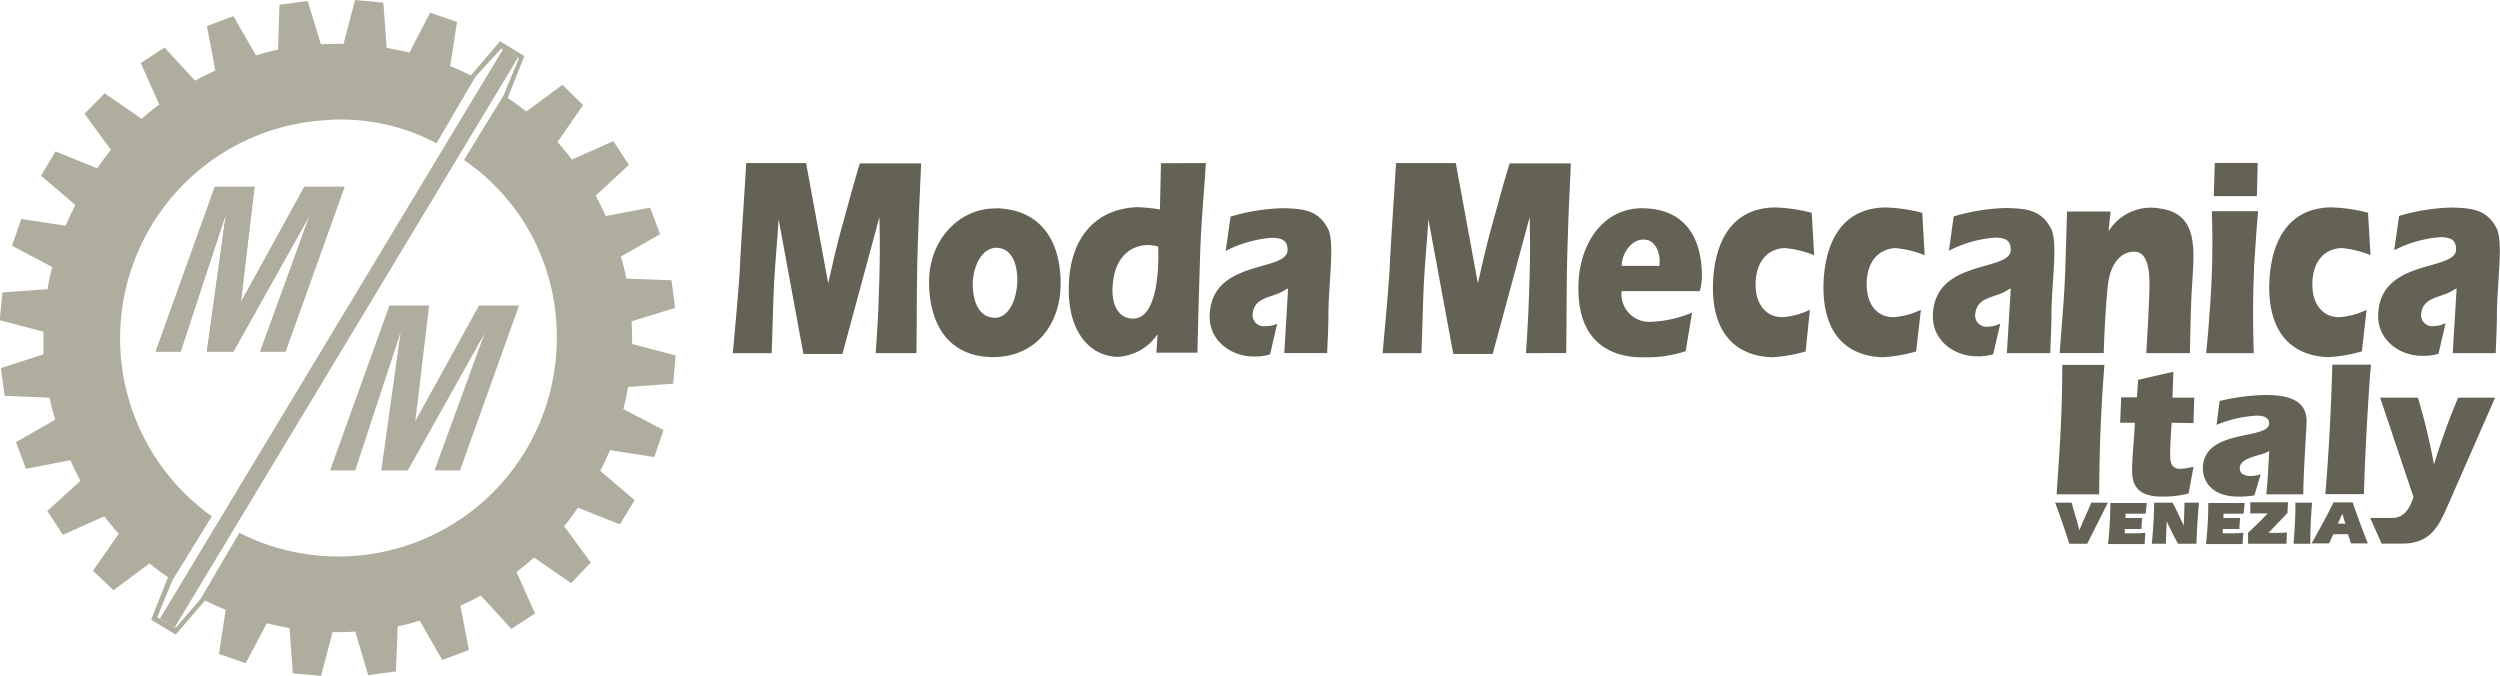
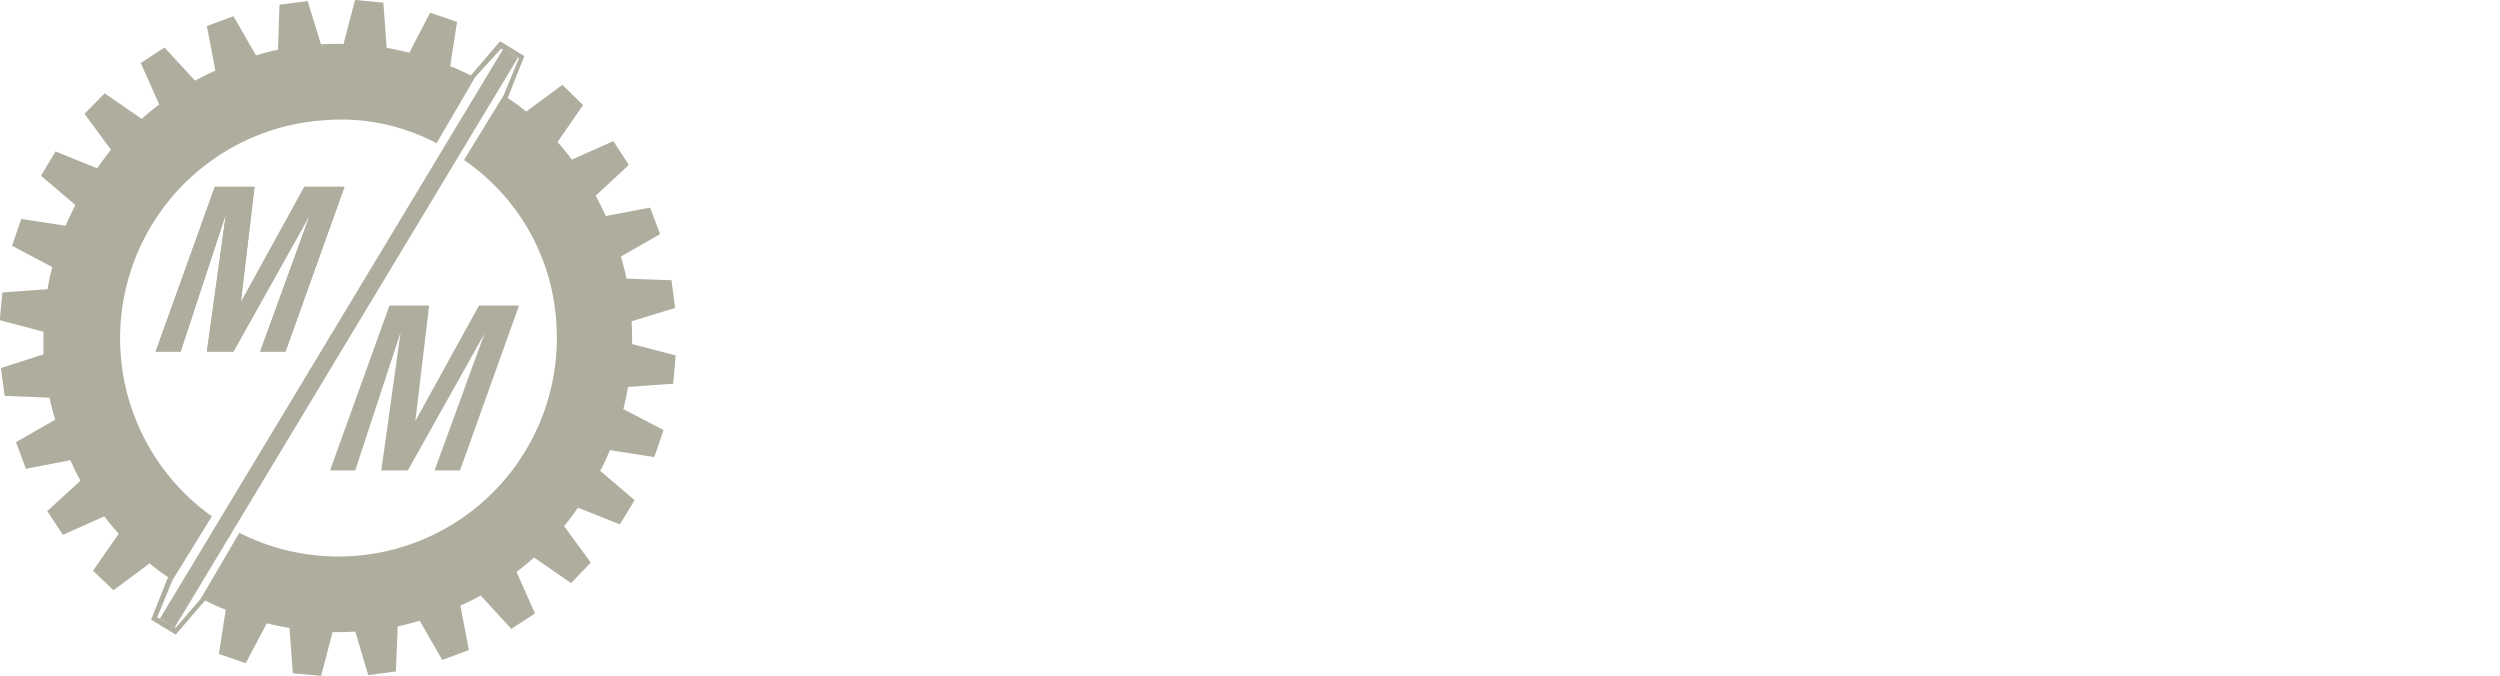
<svg xmlns="http://www.w3.org/2000/svg" viewBox="0 0 270.32 73.09">
  <defs>
    <style>.cls-1{fill:#aead9e}.cls-2{fill:#636255}</style>
  </defs>
  <title>Asset 1</title>
  <g id="Layer_2" data-name="Layer 2">
    <g id="Livello_1" data-name="Livello 1">
      <path class="cls-1" d="M25.24 38.02h-2.87l2.06-14.88-4.9 14.88h-2.7l6.4-17.82h4.29l-1.48 12.49 6.87-12.49h4.34l-6.38 17.82h-2.74l5.38-14.78-8.27 14.78z" />
      <path class="cls-1" d="M72.79 41.49l.27-3.06-4.71-1.23c0-.83 0-1.65-.06-2.46L73 33.3l-.39-3-4.87-.17c-.16-.81-.38-1.61-.61-2.39l4.24-2.42-1.07-2.87-4.8.91c-.34-.73-.69-1.48-1.09-2.2L68 17.83l-1.68-2.57-4.48 2c-.49-.65-1-1.29-1.56-1.9l2.77-4-2.24-2.19-3.91 2.9c-.63-.52-1.29-1-2-1.48l1.8-4.53-2.63-1.6-3.16 3.7c-.74-.36-1.47-.73-2.23-1l.74-4.79-2.91-1-2.25 4.33c-.8-.21-1.63-.37-2.45-.53L41.45.29 38.39 0l-1.24 4.74c-.83 0-1.64 0-2.45.05L33.27.11l-3.05.4-.16 4.86c-.81.17-1.6.39-2.38.62l-2.44-4.24-2.87 1.07.92 4.81c-.74.34-1.48.7-2.2 1.09l-3.3-3.58-2.57 1.68 2 4.48c-.66.49-1.29 1-1.9 1.55l-4-2.76-2.18 2.21L12 16.2c-.52.64-1 1.3-1.49 2L6 16.37 4.44 19l3.71 3.17c-.37.74-.74 1.47-1.05 2.24l-4.8-.74-1 2.91 4.35 2.29c-.2.79-.38 1.58-.51 2.4l-4.88.35-.29 3 4.73 1.25v2.44L.1 39.8l.4 3 4.86.2c.16.79.37 1.59.61 2.38l-4.24 2.43 1.07 2.88 4.81-.93c.33.75.69 1.5 1.09 2.22l-3.59 3.28 1.69 2.57 4.48-2c.5.64 1 1.27 1.56 1.88l-2.78 4 2.21 2.11 3.9-2.9c.63.53 1.29 1 2 1.49L16.34 67 19 68.62l3.18-3.7c.73.36 1.46.74 2.23 1l-.74 4.79 2.9 1 2.28-4.32c.81.2 1.63.37 2.46.52l.35 4.89 3.06.28 1.24-4.73c.82 0 1.64 0 2.46-.06L39.81 73l3-.4.19-4.87c.82-.17 1.6-.38 2.38-.62l2.44 4.25 2.88-1.07-.92-4.8c.75-.34 1.49-.7 2.2-1.1L55.29 68l2.56-1.67-2-4.48c.65-.51 1.27-1 1.9-1.57l4 2.77 2.13-2.22L61 56.89c.52-.62 1-1.29 1.49-2l4.54 1.81 1.59-2.62-3.72-3.17c.38-.72.74-1.47 1.05-2.24l4.8.75 1-2.92-4.35-2.27c.2-.78.37-1.58.51-2.39zM38 60.13a23.59 23.59 0 0 1-12.12-2.52l-4.19 7.15L19 67.88l-2-1.13 1.64-4 4.27-6.92A23.63 23.63 0 0 1 35.1 13a22 22 0 0 1 12.1 2.49l4.2-7.18 2.79-3.05 1.92 1.04-1.65 4-4.29 7a23 23 0 0 1 10 17.88A23.62 23.62 0 0 1 38 60.13" />
      <path class="cls-1" d="M18.89 67.84l-1.6-.95L54.4 5.31l1.59.95-37.1 61.58zm6.35-29.82h-2.87l2.06-14.88-4.9 14.88h-2.7l6.4-17.82h4.29l-1.48 12.49 6.87-12.49h4.34l-6.38 17.82h-2.74l5.38-14.78-8.27 14.78zM44.1 50.86h-2.87l2.08-14.9-4.9 14.9h-2.72l6.42-17.82h4.29l-1.49 12.48 6.88-12.48h4.33l-6.38 17.82h-2.75l5.39-14.77-8.28 14.77z" />
-       <path class="cls-2" d="M99.29 25.08c-.2 5.09-.13 8-.2 13.1h-4.4c.11-1.54.16-2.46.25-4 .26-6.22.2-8.13.15-10.7l-4 14.79h-4.22L84.19 23.7c-.22 3.46-.46 5.45-.57 8.88l-.18 5.61h-4.2c.31-3.56.53-5.61.77-9.23 0-.88.42-7 .68-11.33h6.47l2.39 13c.57-2.48.9-4 1.58-6.44s1.1-4.06 1.84-6.52h6.63c-.11 2.85-.22 4.59-.31 7.46m44.24 13.05h-4.66l.41-7c-.13.08-.21.1-.35.19-1.41.91-3.37.66-3.49 2.7a1.2 1.2 0 0 0 1.36 1.19 2.79 2.79 0 0 0 1.3-.26l-.77 3.32a5.44 5.44 0 0 1-1.85.22c-2.26 0-4.79-1.63-4.68-4.48.22-6.08 8.37-4.62 8.42-7 0-1.07-.57-1.32-1.69-1.35a13.17 13.17 0 0 0-5 1.42l.53-3.71a21.48 21.48 0 0 1 5.76-.91c1.93.08 3.65.11 4.75 2.18.77 1.41.13 5.52.07 9 0 1.74-.07 2.76-.14 4.53m26.05-13.14c-.2 5.09-.13 8-.2 13.1H165c.11-1.54.15-2.46.24-4 .27-6.22.2-8.13.16-10.7l-4 14.79h-4.26l-2.69-14.57c-.22 3.46-.46 5.45-.57 8.88l-.18 5.61h-4.2c.31-3.56.53-5.61.77-9.23 0-.88.42-7 .68-11.33h6.46l2.39 13c.57-2.48.9-4 1.58-6.44s1.1-4.06 1.85-6.52h6.62c-.11 2.85-.22 4.59-.31 7.46M193 26.82c-1.7.06-3.12 1.27-3.17 3.84s1.48 3.76 3.08 3.62a8.2 8.2 0 0 0 2.79-.78l-.46 4.5a16.07 16.07 0 0 1-3.71.63c-4.63-.22-6.4-3.53-6.31-7.79.09-4.06 1.6-8.32 6.68-8.41a18.06 18.06 0 0 1 4 .58l.26 4.59a10.91 10.91 0 0 0-3.14-.77m11.98-.01c-1.69.06-3.12 1.27-3.16 3.84s1.47 3.76 3.07 3.62a8.18 8.18 0 0 0 2.79-.78l-.51 4.5a16 16 0 0 1-3.71.63c-4.64-.22-6.39-3.53-6.31-7.79.09-4.06 1.61-8.32 6.68-8.41a18 18 0 0 1 4 .58l.26 4.59a10.78 10.78 0 0 0-3.14-.77m16.71 11.35H217l.42-7c-.14.08-.22.1-.35.19-1.41.91-3.37.66-3.5 2.7a1.21 1.21 0 0 0 1.43 1.24 2.81 2.81 0 0 0 1.29-.33l-.77 3.32a5.4 5.4 0 0 1-1.84.22c-2.26 0-4.79-1.63-4.68-4.48.21-6.08 8.37-4.62 8.42-7 0-1.07-.57-1.32-1.69-1.35a13.14 13.14 0 0 0-5 1.42l.52-3.71a21.58 21.58 0 0 1 5.76-.91c1.93.08 3.64.11 4.74 2.18.78 1.41.14 5.52.07 9 0 1.74-.07 2.76-.13 4.53m22.09-10.32c-.19 4-.19 6.3-.09 10.31h-5.14c.15-1.63.26-2.6.35-4.2a94.83 94.83 0 0 0 .26-11.15h5c-.16 1.94-.25 3.1-.36 5m.23-6.63h-4.66l.11-3.59h4.64l-.09 3.59zm-7.19 16.97h-4.77s.33-5.22.35-7.41c0-1.6-.22-3.59-1.69-3.56s-2.42 1.35-2.73 3.09-.55 7.82-.52 7.88h-4.77c.25-3.67.5-5.78.62-9.48.07-2.27.11-3.56.17-5.83h4.71L228 25a5.37 5.37 0 0 1 5.63-2.44c4.17.58 3.6 4.67 3.4 8.24-.18 2.46-.22 7.22-.24 7.35m16.4-11.33c-1.69.06-3.12 1.27-3.16 3.84s1.47 3.76 3.07 3.62a8.14 8.14 0 0 0 2.79-.78l-.5 4.49a16 16 0 0 1-3.71.63c-4.63-.22-6.39-3.53-6.31-7.79.09-4.06 1.6-8.32 6.68-8.41a18 18 0 0 1 4 .58l.27 4.59a10.85 10.85 0 0 0-3.14-.77m16.69 11.36h-4.66l.42-7c-.13.08-.22.1-.35.19-1.41.91-3.36.66-3.5 2.7a1.21 1.21 0 0 0 1.36 1.19 2.85 2.85 0 0 0 1.3-.33l-.77 3.32a5.41 5.41 0 0 1-1.84.22c-2.26 0-4.79-1.63-4.68-4.48.22-6.08 8.38-4.62 8.42-7 0-1.07-.57-1.32-1.69-1.35a13.11 13.11 0 0 0-5 1.42l.53-3.71a21.54 21.54 0 0 1 5.76-.91c1.93.08 3.65.11 4.75 2.18.77 1.41.14 5.52.07 9 0 1.74-.07 2.76-.13 4.53M107.73 22.54c-3.92-.08-7.3 3.31-7.27 8s2.21 8 6.81 8.07 7.54-3.46 7.41-8.29c-.11-4.53-2.33-7.68-6.94-7.8m-.29 11.83c-1.54-.05-2.28-1.68-2.27-3.68.07-2.23 1.21-4.08 2.82-3.86s2 2.1 2 3.43c0 2.07-.92 4.2-2.5 4.12m18.03-16.71l-.11 5a19 19 0 0 0-2.42-.25c-4.2.13-7.59 3-7.43 9.34.13 4.28 2.31 6.74 5.25 6.85a5.57 5.57 0 0 0 4.35-2.46l-.13 2h4.44c.08-3.87.15-6.13.27-10 .11-4.09.39-6.44.64-10.5zm-3 16.8c-1.67 0-2.28-1.6-2.24-3.18.09-2.92 1.4-4.44 3.36-4.75a4.37 4.37 0 0 1 1.58.14s.44 7.77-2.7 7.79M184 29.12c-.18-3.54-1.89-6.53-6.33-6.6-4.29-.09-7.05 3.87-7 8.71 0 6.17 4 7.51 7.25 7.4a13 13 0 0 0 4.35-.66l.69-4.17a12.77 12.77 0 0 1-4.5 1 3 3 0 0 1-3.12-3.32h8.46a7 7 0 0 0 .2-2.37m-4.57-.36h-4.07c-.06-1.3 1.19-3.26 2.86-2.77.89.28 1.38 1.58 1.2 2.77m42.96 24.7c.27-4.14.61-8.3.61-14h4.56c-.38 4.67-.55 9.35-.57 14zm12.43-7.74c-.06 1.18-.15 2.14-.15 3.53 0 .8.17 1.45 1.05 1.45a5.81 5.81 0 0 0 1.47-.23l-.53 2.9a11.1 11.1 0 0 1-2.75.34c-2 0-3.36-.55-3.36-2.8 0-1.66.23-3.32.29-5.19h-1.58l.11-2.75h1.7l.13-1.89 3.81-.87-.09 2.8h2.35l-.08 2.75zm5.19-2.35a22.64 22.64 0 0 1 5-.65c3.32 0 4.41 1.11 4.41 2.86 0 .53-.36 5.78-.36 7.88h-4c.17-1.56.23-3.13.32-4.69-.78.55-3.19.63-3.19 1.87 0 .65.59.84 1.16.84a3.35 3.35 0 0 0 1.11-.19l-.69 2.29a11.33 11.33 0 0 1-1.68.13c-3.85 0-3.89-2.77-3.89-3 0-4.44 7.17-3.07 7.17-4.92 0-.69-.74-.84-1.3-.84a13.21 13.21 0 0 0-4.39 1zm16.37-3.93c-.23 2.35-.69 10.34-.76 14h-4.18c.4-4.67.63-9.33.76-14zm.99 3.57h4.08a64.35 64.35 0 0 1 1.74 7.23 74.55 74.55 0 0 1 2.61-7.23h4l-5.09 11.6c-1 2.25-1.81 4.18-5 4.18h-2.18L256.28 56h2.43c1.26 0 1.93-1.14 2.25-2.27zm-31.67 15.79h-1.94c-.47-1.49-1-3-1.53-4.44H224c.26 1 .61 2 .84 3 .37-1 .89-2 1.28-3h1.8zm6.31-3.25h-2.17v.47h1.79l-.07 1.19h-1.8v.47c1.1 0 1.6 0 2.22-.06l-.08 1.22h-3.95a41.7 41.7 0 0 0 .25-4.44h3.94zm.67 3.25c.09-.83.25-2.83.25-4.44h2c.43.83.83 1.67 1.19 2.49.05-.81.09-1.64.09-2.49h1.57c-.13 1.48-.23 3-.27 4.44h-2c-.43-.81-.87-1.63-1.22-2.43 0 .43-.07 1.26-.08 2.43zm9.92-3.25h-2.17v.47h1.79l-.07 1.19h-1.8v.47c1.1 0 1.6 0 2.22-.06l-.08 1.22h-3.95a41.7 41.7 0 0 0 .25-4.44h3.94zm2.69 2.08h.41c.53 0 1.06 0 1.59-.05l-.05 1.22h-4.15v-1.18c.73-.69 1.45-1.37 2.12-2.1h-1.88v-1.2h4.07l-.05 1.16zm2.72 1.17c.09-1.28.2-2.5.2-4.44h1.8c-.11 1.44-.19 2.44-.19 4.44zm4.3-1.03l-.46 1h-1.9c.57-1 1.79-3.2 2.38-4.44h2.07a90 90 0 0 0 1.64 4.44h-1.83c-.09-.35-.21-.69-.33-1zm1.3-1.13l-.33-1.08-.48 1.07z" />
    </g>
  </g>
</svg>